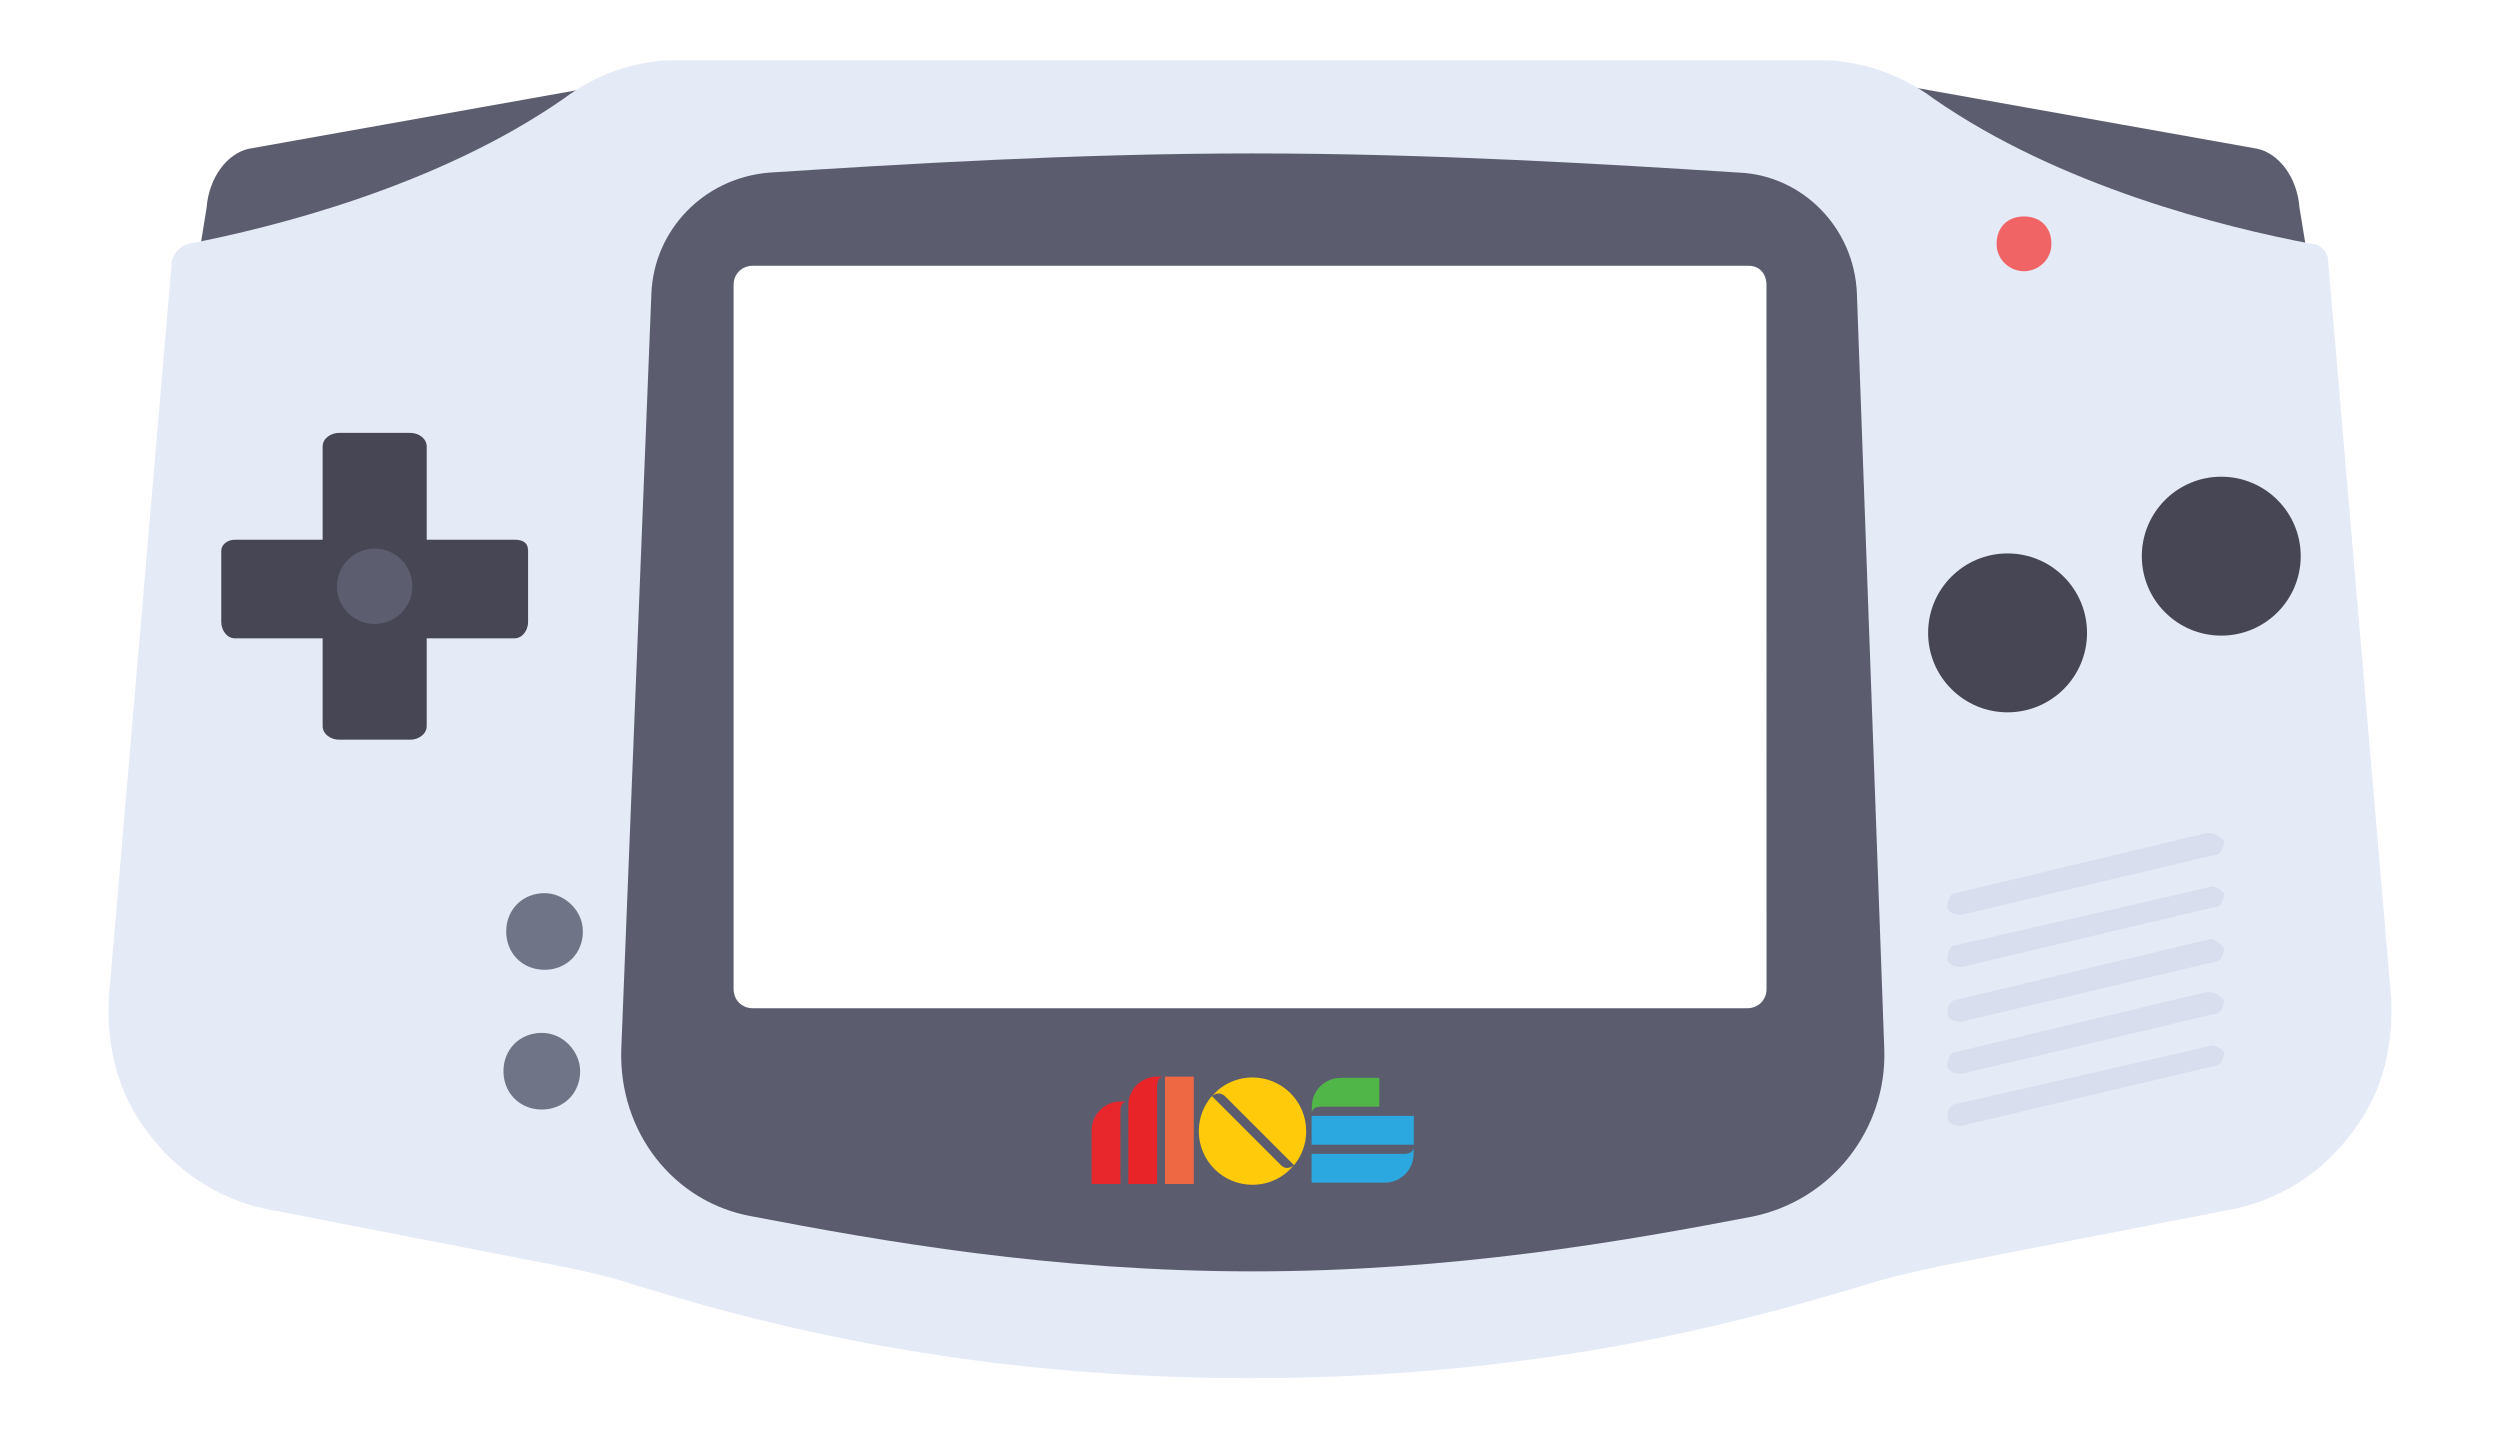
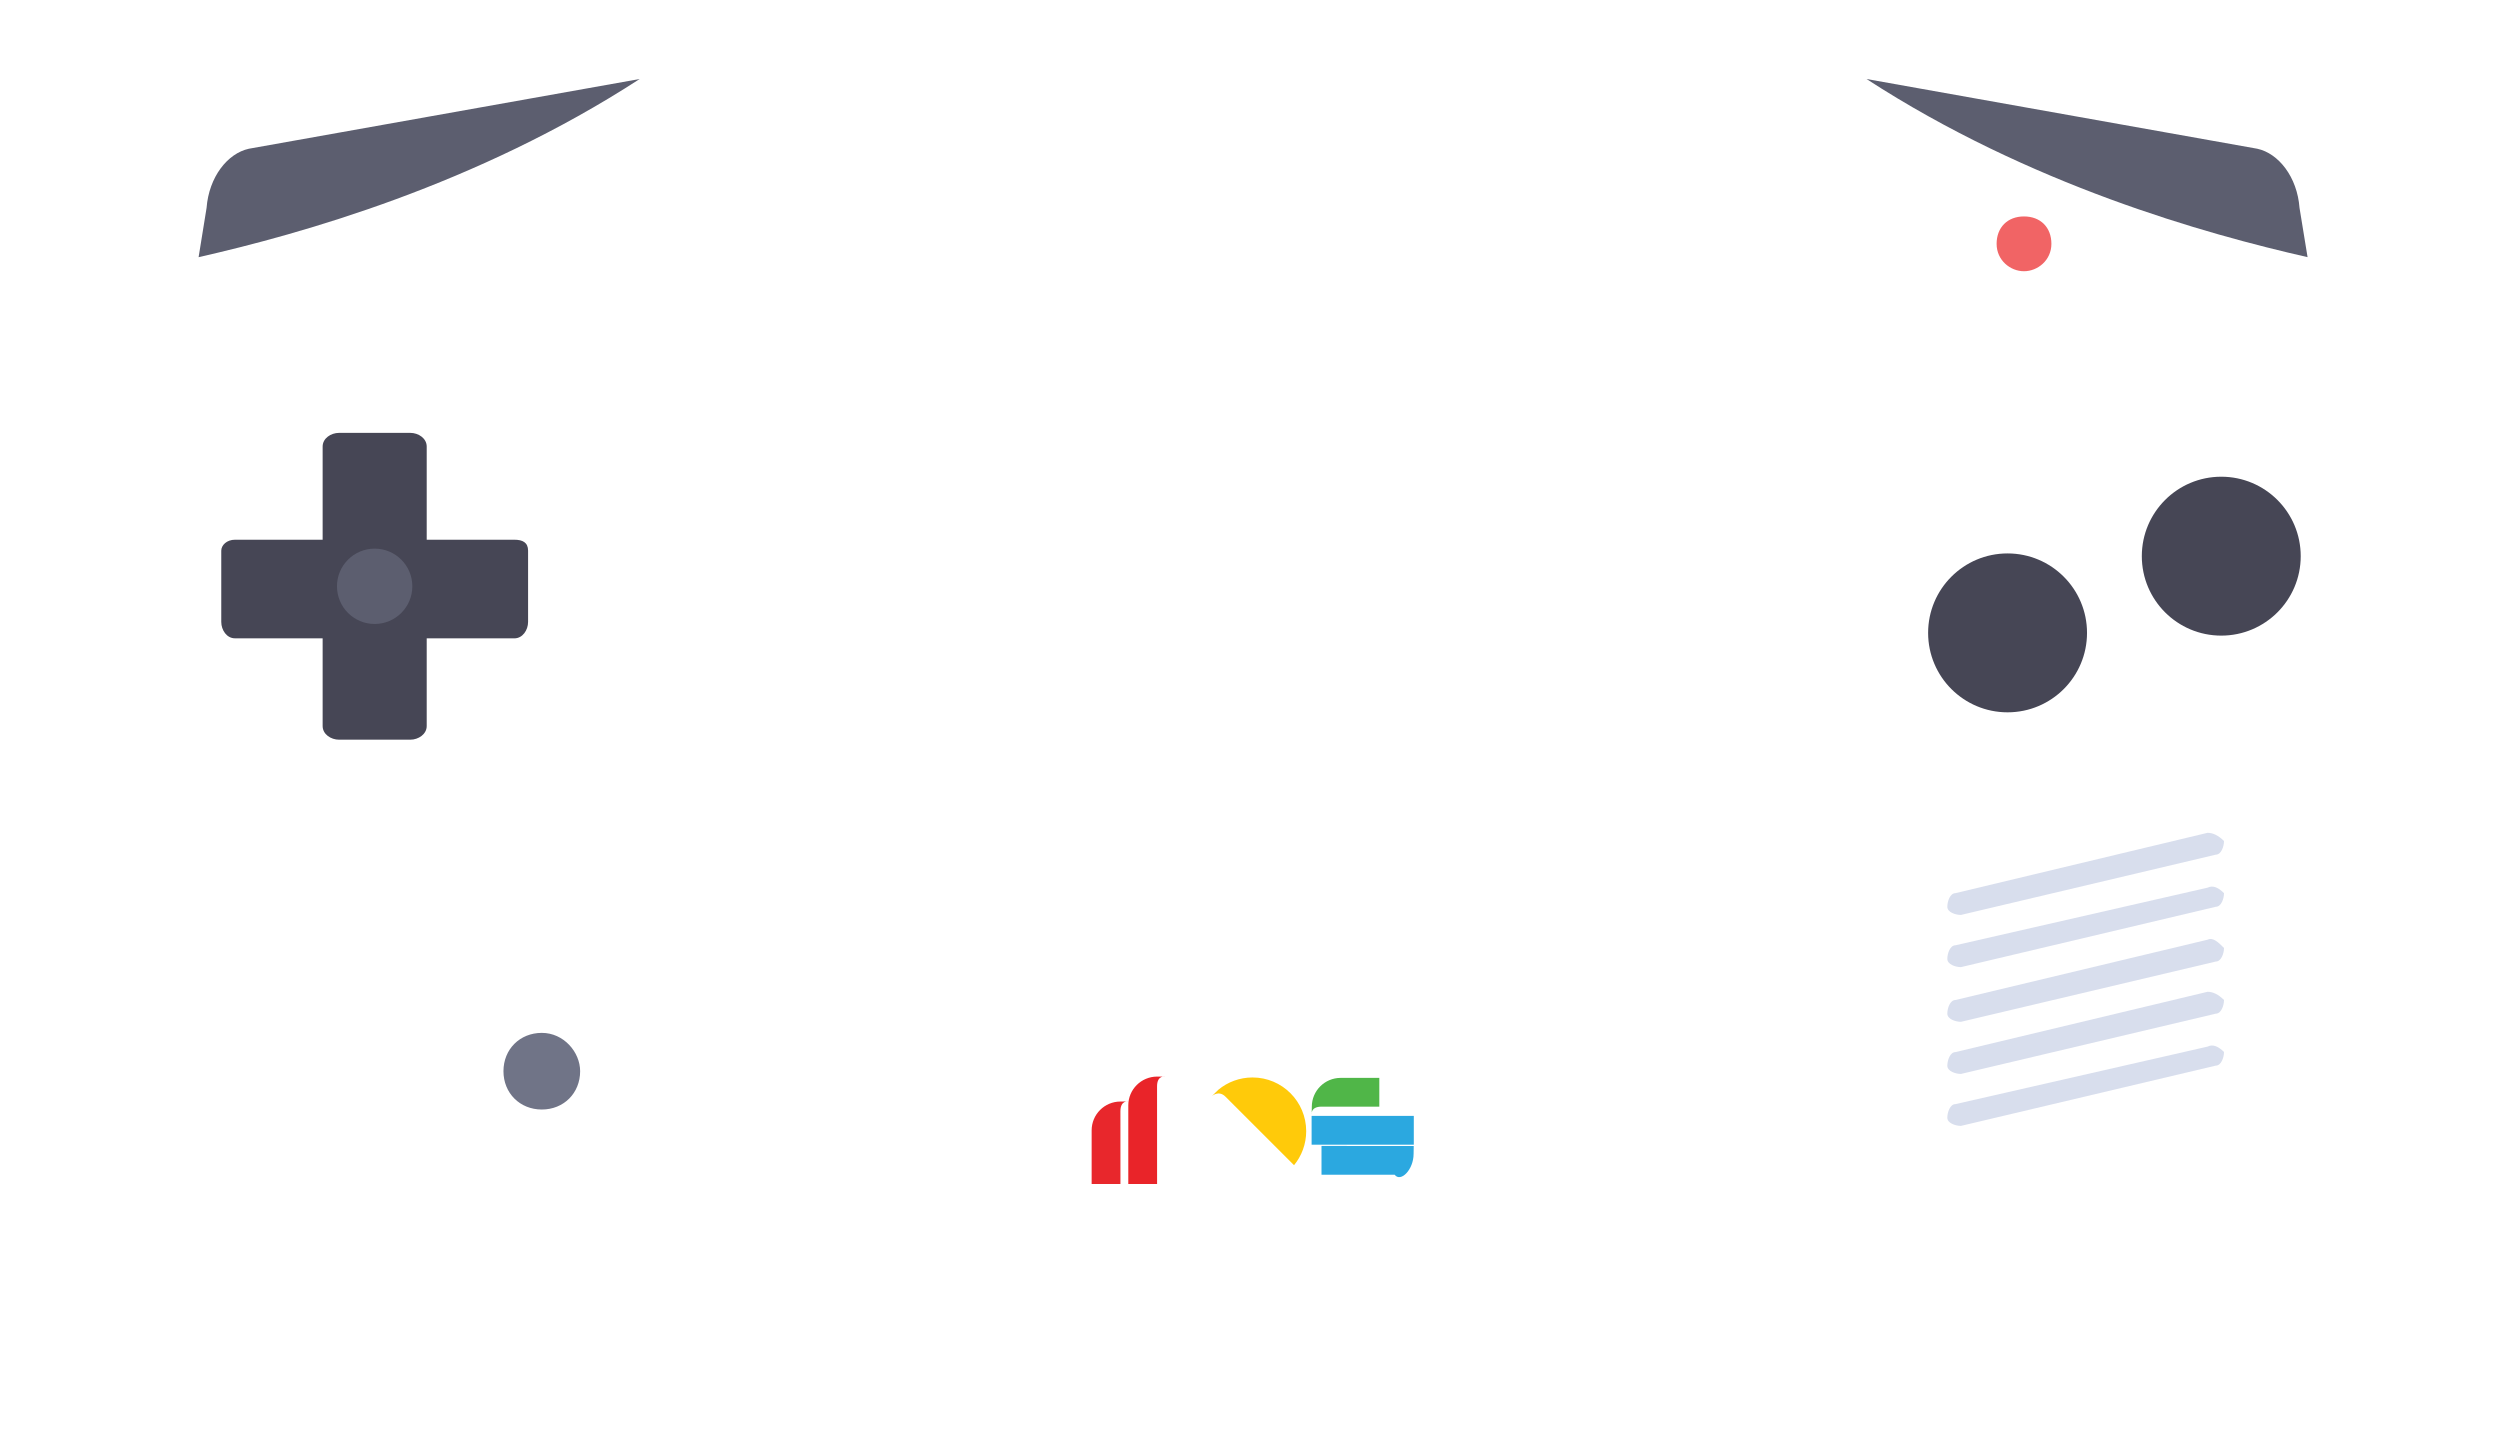
<svg xmlns="http://www.w3.org/2000/svg" version="1.1" id="Layer_1" x="0px" y="0px" width="73px" height="42px" viewBox="0 0 73 42" enable-background="new 0 0 73 42" xml:space="preserve">
  <path fill="#5C5E6F" d="M67.146,6.07c-0.068-0.904-0.611-1.592-1.234-1.727l-11.41-2.036c4.766,3.094,9.891,4.522,12.879,5.202  L67.146,6.07z" />
  <path fill="#5C5E6F" d="M5.799,7.51c2.988-0.681,8.114-2.109,12.879-5.203L7.267,4.343C6.644,4.479,6.102,5.166,6.032,6.07  L5.799,7.51z" />
-   <path fill="#E4EAF6" d="M67.98,7.6c0-0.24-0.24-0.48-0.48-0.48c-2.559-0.48-7.359-1.68-11.039-4.24  c-0.961-0.72-2.16-1.12-3.281-1.12H36.5H19.741c-1.2,0-2.32,0.4-3.28,1.12C12.781,5.44,7.981,6.64,5.5,7.12  C5.26,7.2,5.1,7.36,5.02,7.6L3.18,29.12c-0.08,1.358,0.24,2.8,1.12,3.92c0.8,1.12,2,1.92,3.36,2.239l8.64,1.681  c0.8,0.16,1.521,0.319,2.24,0.562c2.64,0.799,8.92,2.722,17.959,2.722c9.042,0,15.241-1.923,17.961-2.722  c0.72-0.24,1.521-0.398,2.24-0.562l8.639-1.681C66.7,34.96,67.9,34.16,68.7,33.04c0.88-1.12,1.2-2.562,1.12-3.92L67.98,7.6z   M51.02,29.441H21.981c-0.321,0-0.561-0.241-0.561-0.563V8.32c0-0.32,0.241-0.56,0.561-0.56h29.082c0.318,0,0.519,0.24,0.519,0.56  l0.002,20.56C51.582,29.202,51.34,29.441,51.02,29.441z" />
  <path fill="#F16465" d="M59.1,7.92c0.4,0,0.801-0.32,0.801-0.8s-0.317-0.8-0.801-0.8c-0.479,0-0.799,0.32-0.799,0.8  S58.701,7.92,59.1,7.92z" />
  <path fill="#D8DEED" d="M64.461,28.96L57.1,30.721c-0.158,0-0.238,0.239-0.238,0.399c0,0.159,0.238,0.239,0.398,0.239l7.441-1.76  c0.16,0,0.24-0.24,0.24-0.399C64.781,29.04,64.621,28.96,64.461,28.96z" />
  <path fill="#D8DEED" d="M64.461,24.318L57.1,26.08c-0.158,0-0.238,0.238-0.238,0.398s0.238,0.238,0.398,0.238l7.441-1.76  c0.16,0,0.24-0.24,0.24-0.398C64.781,24.398,64.621,24.318,64.461,24.318z" />
  <path fill="#D8DEED" d="M64.461,27.439L57.1,29.2c-0.158,0-0.238,0.239-0.238,0.399c0,0.158,0.238,0.238,0.398,0.238l7.441-1.76  c0.16,0,0.24-0.24,0.24-0.396C64.781,27.521,64.621,27.359,64.461,27.439z" />
  <path fill="#D8DEED" d="M64.461,25.92L57.1,27.602c-0.158,0-0.238,0.238-0.238,0.398s0.238,0.24,0.398,0.24l7.441-1.762  c0.16,0,0.24-0.238,0.24-0.398C64.781,25.92,64.621,25.84,64.461,25.92z" />
  <circle fill="#464655" cx="58.621" cy="18.48" r="2.32" />
-   <path fill="#5B5D6E" d="M54.221,8.56c-0.08-1.92-1.6-3.44-3.438-3.52c-3.763-0.24-9-0.56-14.202-0.56c-5.2,0-10.36,0.32-14.12,0.56  c-1.919,0.16-3.36,1.68-3.44,3.52l-0.88,22.081c-0.079,2.401,1.521,4.481,3.841,4.881c3.76,0.722,8.76,1.602,14.599,1.602  c5.84,0,10.84-0.88,14.6-1.602c2.32-0.48,3.92-2.562,3.84-4.881L54.221,8.56z M51.02,29.441H21.981  c-0.321,0-0.561-0.241-0.561-0.563V8.32c0-0.32,0.241-0.56,0.561-0.56h29.082c0.318,0,0.519,0.24,0.519,0.56l0.002,20.56  C51.582,29.202,51.34,29.441,51.02,29.441z" />
  <path fill="#D8DEED" d="M64.461,30.561L57.1,32.24c-0.158,0-0.238,0.238-0.238,0.398c0,0.158,0.238,0.238,0.398,0.238l7.441-1.76  c0.16,0,0.24-0.24,0.24-0.399C64.781,30.561,64.621,30.479,64.461,30.561z" />
  <path fill="#707487" d="M16.94,31.279c0,0.641-0.479,1.119-1.119,1.119c-0.641,0-1.12-0.479-1.12-1.119  c0-0.641,0.479-1.119,1.12-1.119C16.46,30.16,16.94,30.721,16.94,31.279z" />
-   <path fill="#707487" d="M15.901,26.08c-0.641,0-1.12,0.479-1.12,1.12c0,0.64,0.479,1.118,1.12,1.118c0.64,0,1.119-0.479,1.119-1.118  C17.02,26.561,16.46,26.08,15.901,26.08z" />
  <path fill="#464655" d="M15.42,18.16v-2.08c0-0.24-0.16-0.32-0.4-0.32h-2.56v-2.72c0-0.24-0.24-0.4-0.479-0.4h-2.08  c-0.24,0-0.48,0.16-0.48,0.4v2.72h-2.56c-0.24,0-0.4,0.16-0.4,0.32v2.08c0,0.239,0.16,0.479,0.4,0.479h2.56V21.2  c0,0.24,0.24,0.399,0.48,0.399h2.08c0.239,0,0.479-0.162,0.479-0.399v-2.56h2.56C15.26,18.64,15.42,18.399,15.42,18.16z" />
  <circle fill="#464655" cx="64.861" cy="16.24" r="2.32" />
  <circle fill="#5C5E6F" cx="10.94" cy="17.12" r="1.1" />
  <path id="path2389_8_" fill="#E92429" d="M32.946,32.277v2.295h0.841c0,0-0.001-2.519-0.001-2.85c0-0.332,0.231-0.286,0.231-0.286  h-0.229C33.323,31.437,32.946,31.813,32.946,32.277z" />
  <path id="path2389_7_" fill="#E8272C" d="M31.876,33.007v1.566h0.841c0,0-0.001-1.791-0.001-2.122c0-0.332,0.231-0.289,0.231-0.289  l-0.229,0.003C32.252,32.165,31.876,32.542,31.876,33.007z" />
-   <rect id="M_Left_2_" x="34.017" y="31.437" fill="#EE6843" width="0.841" height="3.136" />
  <rect id="S_Center_2_" x="38.299" y="32.584" fill="#2BA8E0" width="2.984" height="0.841" />
  <path id="path2389_6_" fill="#50B648" d="M38.305,32.315l-0.004,0.229c0,0-0.041-0.23,0.289-0.23c0.332,0,1.686,0.001,1.686,0.001  v-0.841h-1.129C38.682,31.475,38.305,31.851,38.305,32.315z" />
-   <path id="path2389_4_" fill="#2BA8E0" d="M41.277,33.692l0.004-0.229c0,0,0.041,0.23-0.289,0.23c-0.332,0-2.693-0.001-2.693-0.001  v0.841h2.137C40.9,34.533,41.277,34.157,41.277,33.692z" />
+   <path id="path2389_4_" fill="#2BA8E0" d="M41.277,33.692l0.004-0.229c-0.332,0-2.693-0.001-2.693-0.001  v0.841h2.137C40.9,34.533,41.277,34.157,41.277,33.692z" />
  <g>
    <g>
      <g>
        <path fill="#FFCA0A" d="M36.573,31.462c-0.377,0-0.724,0.134-0.994,0.356l-0.192,0.188c0,0,0.198-0.183,0.397,0.017     s2.002,2.001,2.002,2.001c0.221-0.27,0.355-0.616,0.355-0.993C38.141,32.164,37.438,31.462,36.573,31.462z" />
      </g>
    </g>
    <g>
      <g>
-         <path fill="#FFCA0A" d="M37.402,34.021c-0.186-0.186-2.016-2.016-2.016-2.016c-0.237,0.275-0.381,0.633-0.381,1.024     c0,0.866,0.702,1.567,1.568,1.567c0.392,0,0.75-0.145,1.023-0.381l0.189-0.193C37.785,34.023,37.586,34.207,37.402,34.021z" />
-       </g>
+         </g>
    </g>
  </g>
</svg>